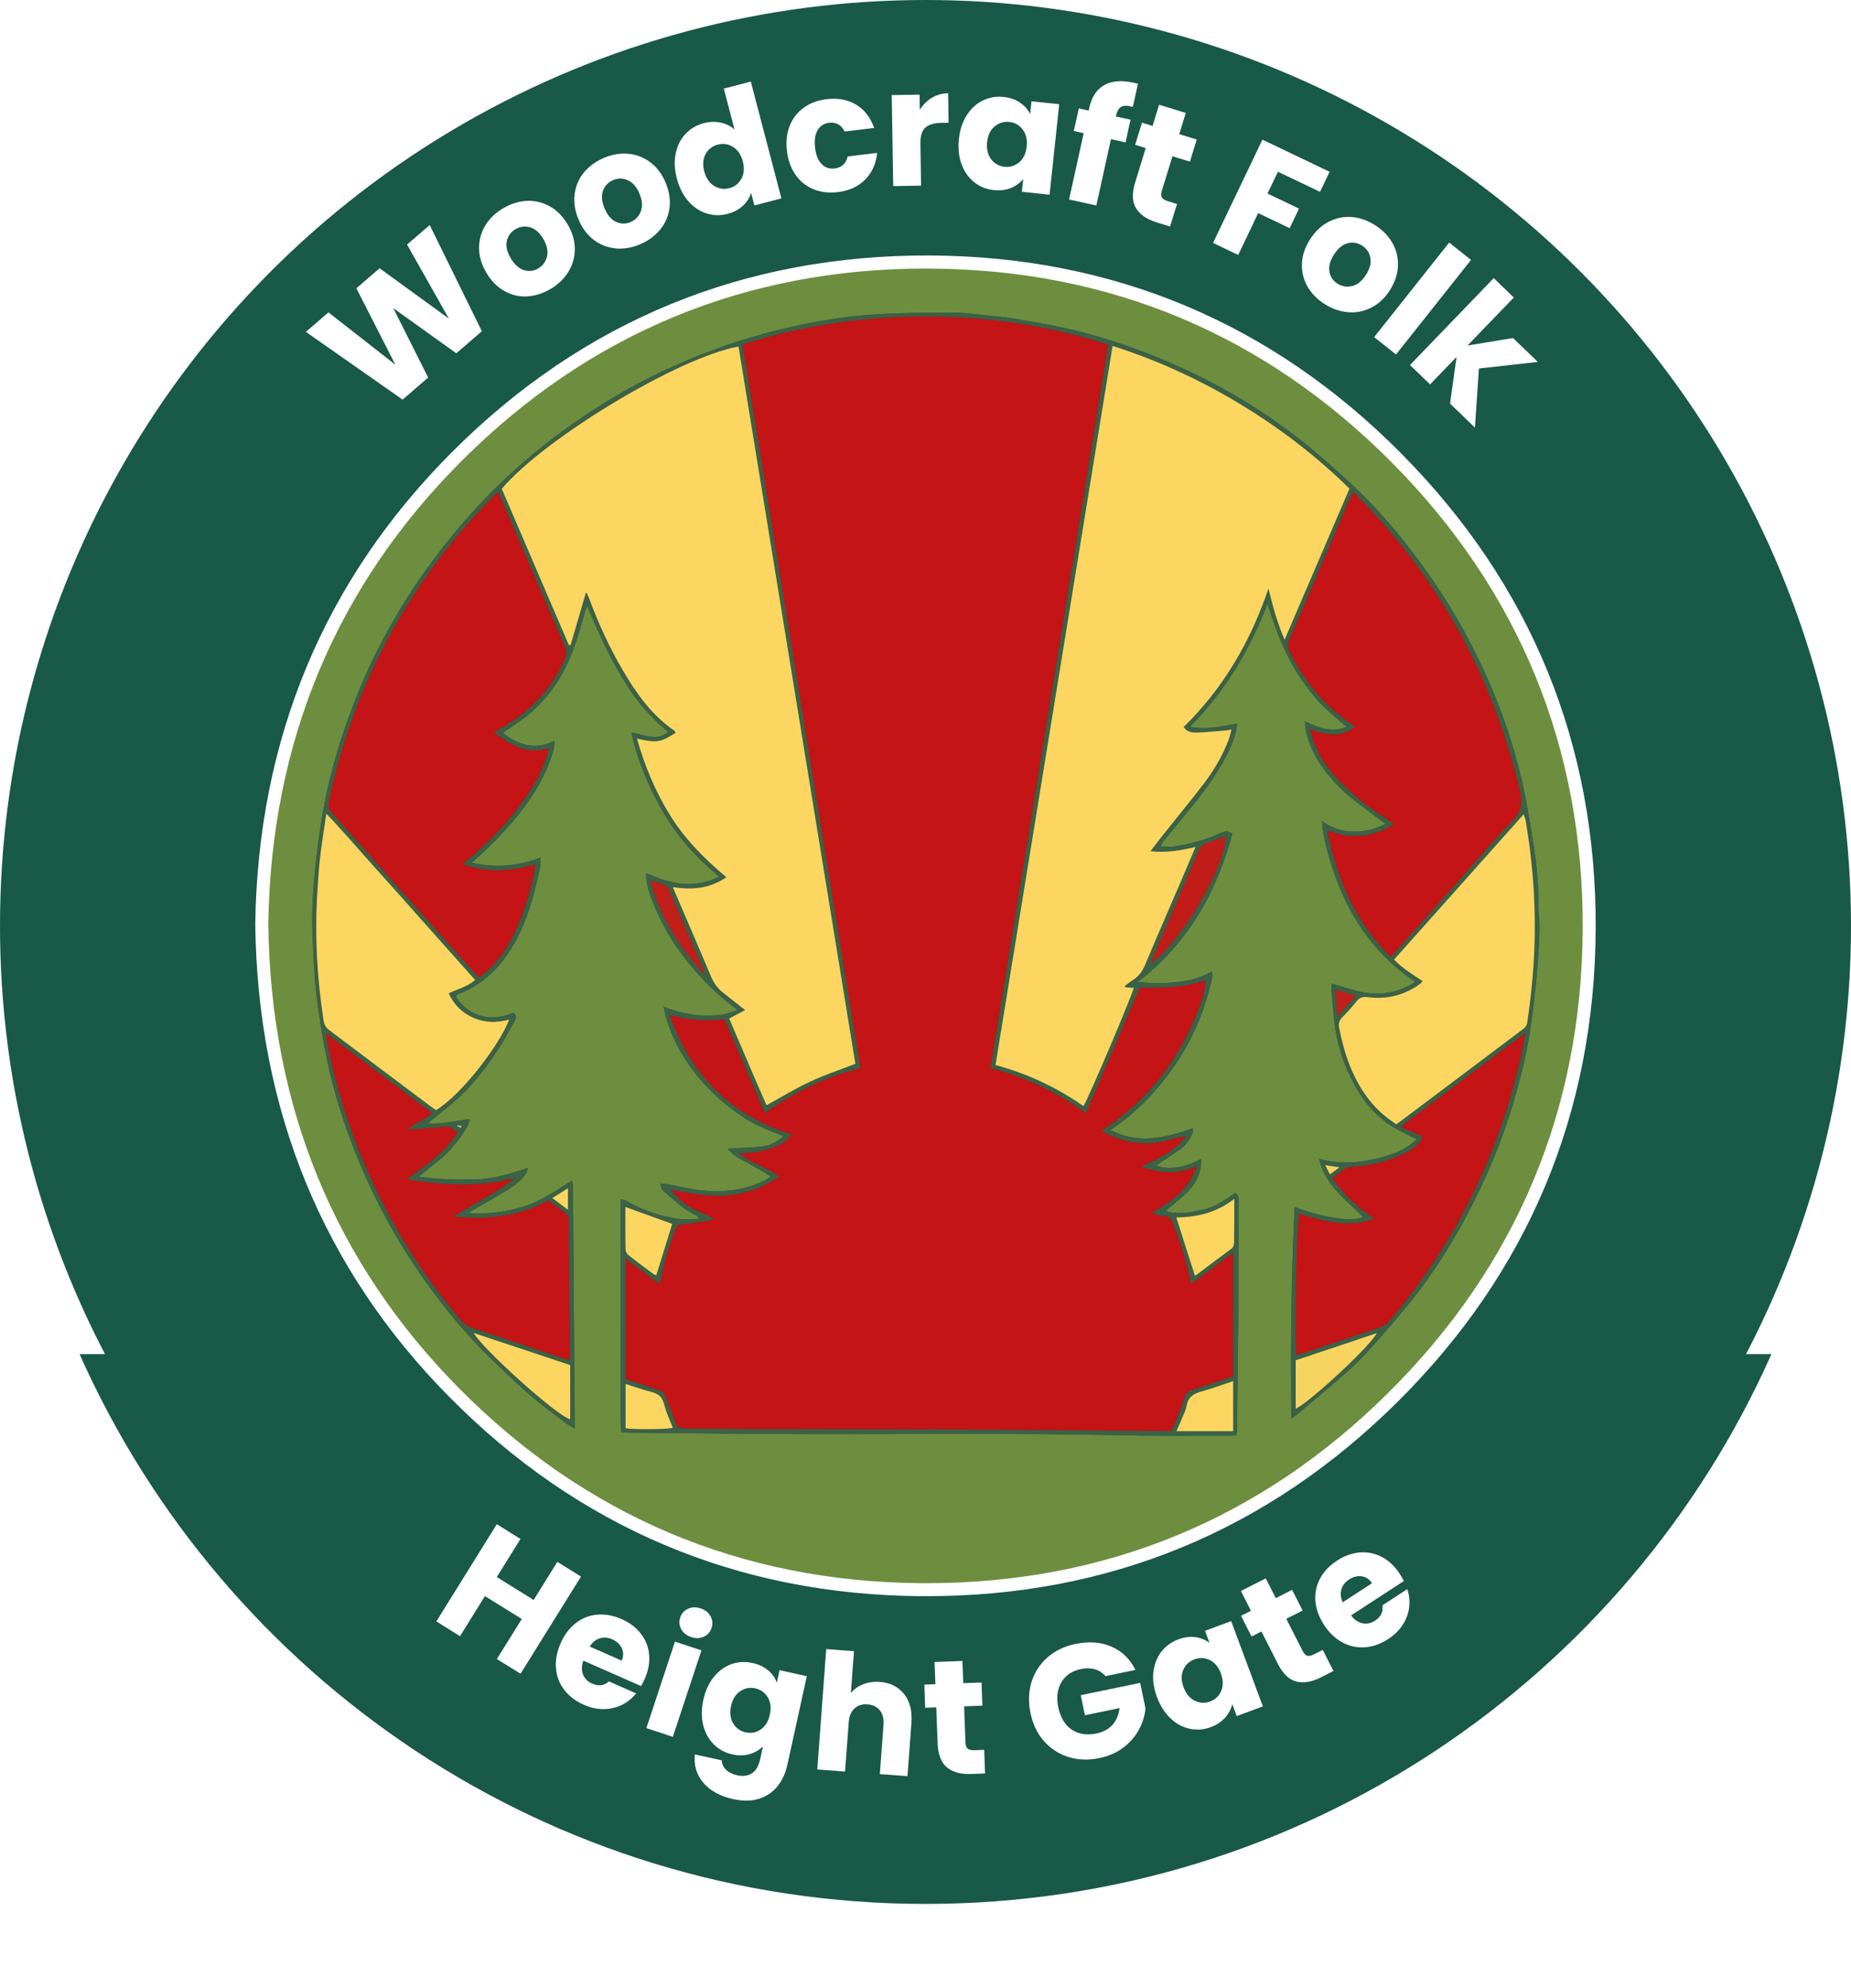
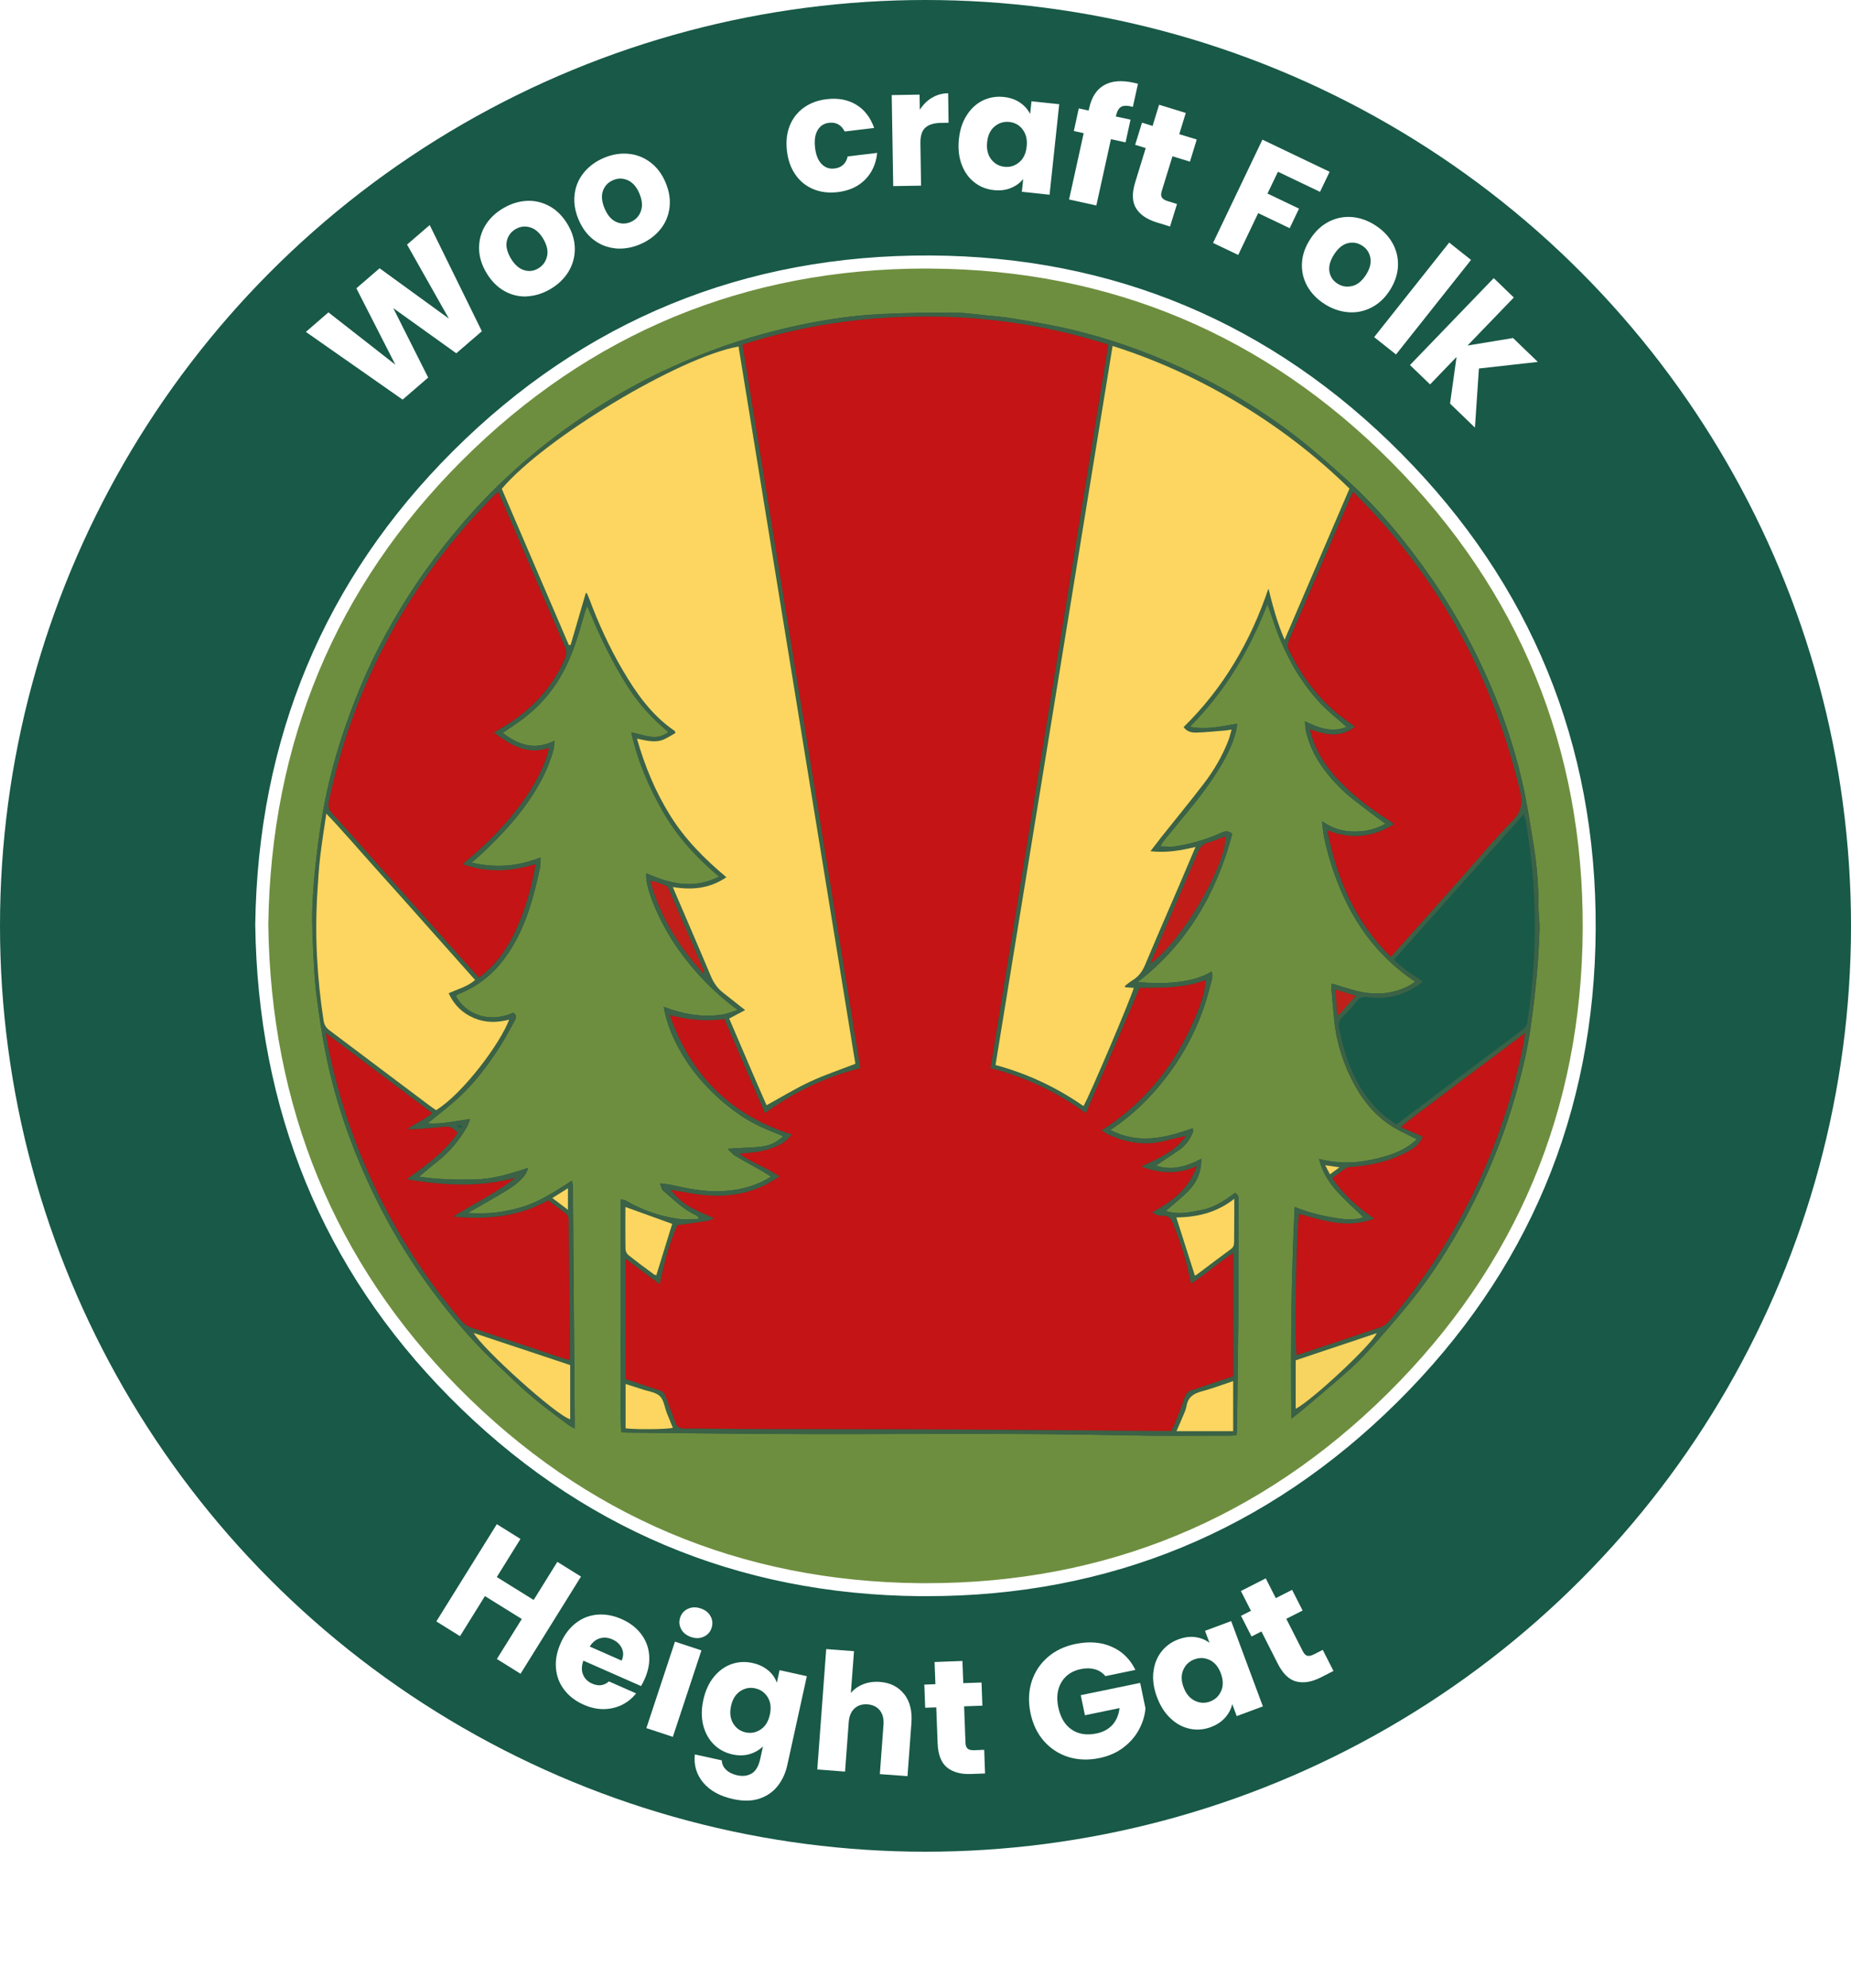
<svg xmlns="http://www.w3.org/2000/svg" id="Layer_2" data-name="Layer 2" viewBox="0 0 283.76 304.67">
  <defs>
    <style> .cls-1 { fill: none; } .cls-2 { fill: #d6c25f; } .cls-3 { filter: url(#drop-shadow-1); } .cls-3, .cls-4 { fill: #185947; } .cls-5 { fill: #f6d45f; } .cls-6 { fill: #c11f19; } .cls-7 { fill: #6e8e3f; } .cls-8 { fill: #c41415; } .cls-9 { fill: #fcd660; } .cls-10 { fill: #366751; } .cls-11 { fill: #fbd35f; } .cls-12 { fill: #bf211a; } .cls-13 { fill: #fff; } .cls-14 { fill: #c21c19; } .cls-15 { fill: #3b6146; } .cls-16 { clip-path: url(#clippath); } </style>
    <clipPath id="clippath">
      <rect class="cls-1" width="283.76" height="304.67" />
    </clipPath>
    <filter id="drop-shadow-1" x="-15.4" y="180.14" width="314" height="139" filterUnits="userSpaceOnUse">
      <feOffset dx="0" dy="8" />
      <feGaussianBlur result="blur" stdDeviation="9" />
      <feFlood flood-color="#000" flood-opacity=".3" />
      <feComposite in2="blur" operator="in" />
      <feComposite in="SourceGraphic" />
    </filter>
  </defs>
  <g id="Layer_2-2" data-name="Layer 2">
    <g class="cls-16">
      <g>
-         <path class="cls-3" d="M12.2,199.51c22.09,49.64,71.84,84.25,129.68,84.25s107.59-34.61,129.68-84.25H12.2Z" />
        <g>
          <circle class="cls-4" cx="141.88" cy="141.88" r="141.88" />
          <path class="cls-10" d="M244.32,141.85c.02,56.4-45.64,102.69-102.87,102.46-57.31-.24-102.49-47.09-102.01-103.33.48-55.7,45.85-101.81,102.99-101.53,56.41.28,101.85,46.07,101.89,102.4ZM40.07,141.64c.36,27.95,9.94,52,29.49,71.75,19.61,19.81,43.61,29.97,71.47,30.2,28.09.24,52.44-9.65,72.38-29.41,19.87-19.69,30.02-43.81,30.15-71.85.13-28.09-9.84-52.33-29.57-72.2-19.58-19.72-43.63-29.84-71.44-30-28.15-.15-52.55,9.8-72.5,29.72-19.82,19.78-29.59,43.95-29.99,71.78h.01Z" />
          <path class="cls-7" d="M40.07,141.64c.39-27.83,10.17-52,29.99-71.78,19.95-19.91,44.35-29.87,72.5-29.72,27.81.15,51.86,10.27,71.44,30,19.73,19.88,29.71,44.11,29.57,72.2-.13,28.04-10.28,52.16-30.15,71.85-19.95,19.76-44.3,29.65-72.38,29.41-27.86-.24-51.86-10.4-71.47-30.2-19.55-19.75-29.13-43.8-29.49-71.75h-.01ZM170.2,173.16c3.47-2.27,6.25-5.05,8.65-8.18,3.15-4.12,5.37-8.7,6.63-13.74.19-.75.52-1.52.27-2.38-2.93,1.85-7.58,1.98-11.34,1.63,7.6-5.86,12.08-13.64,14.5-22.71-.76-.69-1.42-.29-1.98-.04-2.14.95-4.37,1.56-6.66,1.94-.74.12-1.52.02-2.4.02.22-.35.36-.63.55-.87,1.14-1.4,2.29-2.8,3.45-4.2,1.91-2.3,3.73-4.68,5.27-7.25.99-1.65,1.84-3.4,2.33-5.29.09-.36.12-.73.19-1.2-2.44.42-4.71.98-7.25.47,5.43-5.44,9.14-11.72,11.89-18.8.7,1.97,1.23,3.77,1.97,5.49.74,1.73,1.57,3.45,2.57,5.05,1,1.59,2.14,3.12,3.41,4.51,1.25,1.36,2.74,2.5,4.19,3.79-2.3.91-4.28.13-6.4-.87.06.61.05,1.03.14,1.43.8,3.6,2.89,6.45,5.44,8.96,1.34,1.32,2.91,2.4,4.4,3.56.75.59,1.54,1.14,2.38,1.75-1.33.73-2.61,1.07-3.95,1.17-2.01.15-3.9-.24-5.78-1.56.14,2.1.59,3.87,1.1,5.62,2.26,7.74,6.22,14.34,13.16,18.96-.32.23-.49.38-.68.49-2.61,1.45-5.38,1.65-8.23.95-1.28-.32-2.54-.75-3.86-1.15-.02.32-.08.59-.06.86.14,1.64.27,3.28.45,4.92.38,3.53,1.48,6.84,3.2,9.94,1.54,2.77,3.6,5.07,6.41,6.62.95.52,1.93.97,3.04,1.53-2.06,1.94-4.56,2.63-7.09,3.16-2.58.54-5.2.58-7.91-.16.5,2.02,1.49,3.58,2.73,4.95,1.25,1.39,2.66,2.63,4.05,3.99-.37.11-.67.25-.97.27-.67.04-1.35.09-2.01.02-2.53-.3-5.02-.85-7.53-1.86-.53,10.83-.62,21.53-.51,32.46.74-.58,1.27-.98,1.78-1.41,2.49-2.12,5.01-4.19,7.43-6.38,1.4-1.27,2.67-2.68,3.92-4.1,1.85-2.09,3.68-4.21,5.42-6.39,3.15-3.95,5.84-8.21,8.23-12.66,3.19-5.95,5.75-12.17,7.6-18.68.97-3.41,1.8-6.84,2.3-10.34.38-2.68.7-5.37.95-8.06.22-2.31.35-4.62.42-6.94.04-1.25-.17-2.51-.17-3.77,0-3.08-.24-6.13-.73-9.16-.54-3.29-1.04-6.6-1.79-9.84-1.4-6.04-3.46-11.86-6.09-17.47-2.16-4.61-4.65-9.03-7.54-13.23-3.9-5.66-8.23-10.95-13.34-15.56-2.31-2.08-4.63-4.16-7.07-6.07-5.57-4.36-11.59-8-18.04-10.94-5.71-2.61-11.6-4.7-17.72-6.08-2.71-.61-5.47-1.07-8.21-1.53-1.47-.25-2.96-.37-4.44-.51-1.6-.16-3.21-.4-4.81-.4-3.58,0-7.17.05-10.75.22-2.55.12-5.1.37-7.61.76-3.57.55-7.1,1.31-10.59,2.26-5.46,1.47-10.7,3.47-15.8,5.88-4.67,2.22-9.1,4.86-13.34,7.81-3.72,2.59-7.23,5.45-10.53,8.54-3.34,3.12-6.39,6.52-9.24,10.11-3.96,4.98-7.37,10.32-10.26,15.98-1.65,3.23-3.06,6.56-4.32,9.97-1.65,4.48-2.98,9.04-3.88,13.72-.5,2.62-.89,5.26-1.2,7.91-.32,2.73-.58,5.47-.66,8.22-.08,2.51.07,5.04.19,7.55.1,2,.22,4.01.48,5.99.4,2.99.83,5.99,1.44,8.94,1.52,7.44,4.05,14.55,7.36,21.38,2.29,4.72,4.97,9.22,8.04,13.48,2.6,3.61,5.41,7.06,8.52,10.25,1.54,1.58,3.18,3.06,4.77,4.59,2.58,2.5,5.43,4.67,8.31,6.8.29.22.62.38,1.11.67v-1.54c-.08-10.88-.16-21.77-.25-32.65,0-.99,0-1.97-.02-2.96,0-.25-.09-.49-.16-.84-2.47,1.56-4.79,3.14-7.49,3.98-2.68.83-5.4,1.19-8.47.96,1.58-.9,2.94-1.65,4.28-2.45,1.38-.83,2.83-1.56,3.96-2.76.41-.44.82-.89.98-1.69-2.77.92-5.38,1.72-8.17,1.77-2.77.06-5.52.02-8.52-.43,1.08-.9,1.95-1.66,2.87-2.37,1.83-1.43,3.26-3.19,4.43-5.17.2-.35.31-.75.52-1.28-2.31.27-4.37.83-6.5.65,1.68-1.39,3.36-2.64,4.88-4.06,2.37-2.21,4.31-4.8,6.08-7.51.86-1.32,1.58-2.73,2.35-4.1.26-.47.4-.95-.2-1.28-4.09,1.8-7.49-.14-8.76-2.51.04-.07.06-.15.12-.19.09-.07.19-.13.3-.18,4.49-1.76,7.35-5.17,9.36-9.38,1.52-3.18,2.37-6.58,3.1-10.01.09-.44.05-.9.08-1.53-3.47,1.37-6.84,1.65-10.57.8.74-.65,1.31-1.12,1.83-1.62,2.5-2.4,4.89-4.9,6.88-7.78,1.69-2.45,3.08-5.04,3.85-7.93.09-.35.08-.72.13-1.34-3.06,1.5-5.5.62-7.92-1.21.92-.63,1.7-1.15,2.46-1.69,3.12-2.19,5.52-4.99,7.21-8.43,1.35-2.74,2.15-5.66,2.98-8.57.06-.21.15-.41.29-.79.27.64.47,1.09.66,1.56,1.54,3.68,3.3,7.24,5.43,10.62,1.71,2.72,3.83,5.08,6.36,7.16-1.83,1.49-3.69.4-5.69.06.99,4.45,2.7,8.4,4.85,12.14,2.18,3.81,5.11,7.04,8.62,9.96-3.96,2.02-7.58,1.06-11.16-.51-.31,2.06,2.04,7.63,4.89,11.65,2.49,3.51,5.44,6.58,9.12,9.3-.94.29-1.63.59-2.34.7-3.01.45-5.93-.02-9.01-1.19.46,2.55,1.35,4.64,2.47,6.66,1.14,2.04,2.53,3.89,4.14,5.58,1.63,1.72,3.43,3.23,5.41,4.56,1.93,1.29,4.06,2.13,6.31,3.03-.99.94-2.03,1.41-3.16,1.57-1.36.18-2.74.19-4.11.27-.33.02-.65.05-1.26.1.52.49.78.85,1.13,1.05,1.42.84,2.87,1.62,4.31,2.44.38.22.74.47,1.22.78-2.54,1.56-5.14,2.13-7.83,2.22-2.56.09-5.08-.44-7.58-.99-.44-.1-.9-.12-1.62-.21.21.52.24.91.45,1.09,1.62,1.37,3.11,2.91,5.09,3.8.14.06.25.21.38.32-.02.08-.04.17-.07.25-1.01,0-2.03.11-3.02-.02-2.87-.4-5.57-1.34-8.09-2.82-.18-.1-.41-.11-.75-.18v17.85c0,3-.02,6,0,9,.02,2.94-.09,5.88.07,8.83.37.03.61.06.84.07,6.98.07,13.95.15,20.93.2,18.5.13,37-.2,55.5.22,5.32.12,10.65.04,15.98.05.34,0,.68-.05,1.07-.07.03-.35.08-.62.08-.89.07-5.6.13-11.19.2-16.79v-.95c0-5.68.02-11.36.02-17.05,0-.48.19-1.05-.51-1.45-1.52,1.09-3.1,2.2-5.02,2.59-1.87.38-3.75.81-5.6.17,1.22-1.08,2.54-2.07,3.65-3.26,1.16-1.25,1.8-2.8,1.79-4.72-2.29,1.19-4.51,1.84-6.95,1.04,1.24-.83,2.41-1.63,3.58-2.41.99-.66,1.6-1.61,2.07-2.67.07-.17,0-.41,0-.65-4.19,1.48-8.31,2.52-12.67.26h0Z" />
          <path class="cls-15" d="M170.2,173.16c4.36,2.27,8.48,1.23,12.67-.26,0,.25.06.48,0,.65-.46,1.06-1.08,2.01-2.07,2.67-1.17.78-2.34,1.57-3.58,2.41,2.44.8,4.66.14,6.95-1.04.02,1.92-.63,3.47-1.79,4.72-1.11,1.19-2.43,2.18-3.65,3.26,1.85.64,3.73.2,5.6-.17,1.93-.39,3.51-1.51,5.02-2.59.7.4.51.97.51,1.45,0,5.68,0,11.36-.02,17.05v.95c-.07,5.6-.13,11.19-.2,16.79,0,.27-.05.54-.08.89-.38.03-.73.07-1.07.07-5.33,0-10.66.07-15.98-.05-18.5-.42-37-.09-55.5-.22-6.98-.05-13.95-.13-20.93-.2-.23,0-.47-.04-.84-.07-.16-2.95-.05-5.89-.07-8.83-.02-3,0-6,0-9v-17.85c.34.08.58.08.75.18,2.51,1.47,5.21,2.42,8.09,2.82.99.14,2.01.02,3.02.02.02-.08.04-.17.07-.25-.12-.11-.23-.25-.38-.32-1.98-.89-3.47-2.44-5.09-3.8-.21-.18-.24-.57-.45-1.09.72.09,1.18.11,1.62.21,2.5.55,5.01,1.08,7.58.99,2.69-.09,5.29-.66,7.83-2.22-.49-.31-.84-.57-1.22-.78-1.43-.82-2.89-1.6-4.31-2.44-.35-.21-.62-.56-1.13-1.05.61-.05.93-.08,1.26-.1,1.37-.08,2.75-.09,4.11-.27,1.13-.15,2.17-.62,3.16-1.57-2.25-.9-4.38-1.74-6.31-3.03-1.98-1.32-3.78-2.83-5.41-4.56-1.6-1.69-3-3.54-4.14-5.58-1.13-2.02-2.02-4.11-2.47-6.66,3.07,1.16,6,1.64,9.01,1.19.71-.11,1.4-.41,2.34-.7-3.68-2.72-6.63-5.8-9.12-9.3-2.86-4.02-5.2-9.6-4.89-11.65,3.58,1.57,7.19,2.53,11.16.51-3.51-2.92-6.44-6.15-8.62-9.96-2.15-3.75-3.86-7.69-4.85-12.14,2,.34,3.86,1.42,5.69-.06-2.54-2.08-4.65-4.44-6.36-7.16-2.12-3.38-3.88-6.95-5.43-10.62-.19-.46-.39-.92-.66-1.56-.14.38-.23.58-.29.79-.83,2.91-1.63,5.83-2.98,8.57-1.69,3.44-4.09,6.24-7.21,8.43-.77.54-1.54,1.06-2.46,1.69,2.43,1.84,4.86,2.72,7.92,1.21-.06.62-.04.99-.13,1.34-.78,2.89-2.16,5.48-3.85,7.93-1.98,2.87-4.37,5.37-6.88,7.78-.52.5-1.09.97-1.83,1.62,3.73.85,7.1.57,10.57-.8-.03.63.01,1.1-.08,1.53-.73,3.43-1.58,6.83-3.1,10.01-2.01,4.22-4.87,7.62-9.36,9.38-.11.04-.21.1-.3.18-.06.04-.08.13-.12.19,1.27,2.37,4.67,4.32,8.76,2.51.6.33.46.81.2,1.28-.77,1.37-1.49,2.78-2.35,4.1-1.77,2.71-3.71,5.3-6.08,7.51-1.52,1.42-3.2,2.67-4.88,4.06,2.12.18,4.19-.38,6.5-.65-.21.53-.32.94-.52,1.28-1.17,1.98-2.6,3.74-4.43,5.17-.91.71-1.79,1.47-2.87,2.37,3,.45,5.75.48,8.52.43,2.79-.06,5.4-.85,8.17-1.77-.16.81-.56,1.25-.98,1.69-1.13,1.2-2.58,1.93-3.96,2.76-1.34.8-2.71,1.55-4.28,2.45,3.07.22,5.79-.13,8.47-.96,2.71-.84,5.02-2.42,7.49-3.98.07.35.15.59.16.84.02.99,0,1.97.02,2.96.08,10.88.16,21.77.25,32.65v1.54c-.49-.29-.82-.45-1.11-.67-2.88-2.13-5.73-4.3-8.31-6.8-1.59-1.53-3.23-3.01-4.77-4.59-3.1-3.19-5.91-6.64-8.52-10.25-3.07-4.26-5.75-8.76-8.04-13.48-3.31-6.83-5.84-13.94-7.36-21.38-.6-2.96-1.04-5.95-1.44-8.94-.27-1.98-.39-3.99-.48-5.99-.12-2.52-.27-5.04-.19-7.55.09-2.74.35-5.49.66-8.22.31-2.65.7-5.29,1.2-7.91.89-4.68,2.22-9.25,3.88-13.72,1.26-3.4,2.67-6.74,4.32-9.97,2.89-5.66,6.3-11,10.26-15.98,2.85-3.58,5.9-6.99,9.24-10.11,3.31-3.09,6.81-5.95,10.53-8.54,4.24-2.96,8.67-5.6,13.34-7.81,5.09-2.42,10.34-4.41,15.8-5.88,3.5-.94,7.02-1.71,10.59-2.26,2.52-.39,5.07-.64,7.61-.76,3.58-.17,7.17-.22,10.75-.22,1.6,0,3.21.24,4.81.4,1.48.15,2.97.27,4.44.51,2.75.46,5.5.91,8.21,1.53,6.12,1.39,12.01,3.48,17.72,6.08,6.45,2.94,12.47,6.58,18.04,10.94,2.44,1.91,4.76,3.99,7.07,6.07,5.12,4.61,9.45,9.9,13.34,15.56,2.89,4.2,5.38,8.62,7.54,13.23,2.63,5.61,4.7,11.44,6.09,17.47.75,3.24,1.25,6.55,1.79,9.84.49,3.03.74,6.08.73,9.16,0,1.26.21,2.51.17,3.77-.08,2.32-.21,4.63-.42,6.94-.25,2.69-.57,5.38-.95,8.06-.5,3.5-1.33,6.94-2.3,10.34-1.85,6.51-4.41,12.72-7.6,18.68-2.39,4.45-5.08,8.71-8.23,12.66-1.74,2.18-3.57,4.29-5.42,6.39-1.25,1.42-2.52,2.83-3.92,4.1-2.42,2.19-4.94,4.27-7.43,6.38-.51.43-1.04.83-1.78,1.41-.11-10.94-.02-21.64.51-32.46,2.51,1.01,4.99,1.56,7.53,1.86.66.08,1.34.03,2.01-.02.3-.02.6-.16.97-.27-1.39-1.36-2.8-2.6-4.05-3.99-1.24-1.37-2.23-2.93-2.73-4.95,2.71.74,5.33.7,7.91.16,2.53-.53,5.03-1.22,7.09-3.16-1.11-.56-2.1-1.01-3.04-1.53-2.81-1.55-4.87-3.85-6.41-6.62-1.72-3.09-2.82-6.4-3.2-9.94-.18-1.64-.31-3.28-.45-4.92-.02-.27.04-.54.06-.86,1.32.4,2.58.83,3.86,1.15,2.85.7,5.62.49,8.23-.95.19-.11.36-.26.68-.49-6.94-4.63-10.89-11.22-13.16-18.96-.51-1.75-.96-3.52-1.1-5.62,1.88,1.32,3.77,1.71,5.78,1.56,1.34-.1,2.62-.44,3.95-1.17-.84-.61-1.63-1.16-2.38-1.75-1.48-1.17-3.06-2.24-4.4-3.56-2.55-2.51-4.64-5.36-5.44-8.96-.09-.4-.08-.82-.14-1.43,2.12,1,4.09,1.79,6.4.87-1.45-1.29-2.94-2.43-4.19-3.79-1.27-1.38-2.42-2.91-3.41-4.51-1-1.6-1.83-3.31-2.57-5.05-.74-1.72-1.27-3.52-1.97-5.49-2.75,7.07-6.46,13.36-11.89,18.8,2.54.5,4.81-.06,7.25-.47-.07.47-.09.85-.19,1.2-.49,1.89-1.34,3.63-2.33,5.29-1.54,2.57-3.36,4.95-5.27,7.25-1.16,1.39-2.3,2.79-3.45,4.2-.19.24-.33.52-.55.87.88,0,1.66.1,2.4-.02,2.3-.37,4.53-.99,6.66-1.94.57-.25,1.22-.65,1.98.04-2.41,9.07-6.89,16.85-14.5,22.71,3.76.35,8.41.22,11.34-1.63.26.86-.08,1.64-.27,2.38-1.26,5.03-3.48,9.62-6.63,13.74-2.4,3.14-5.18,5.91-8.65,8.18h0ZM95.91,211.32c1.81.61,3.52,1.21,5.25,1.76.51.16.74.44.91.94.45,1.34,1.02,2.65,1.49,3.98.25.71.68.92,1.42.92,3.9,0,7.81.07,11.71.08,9.67.03,19.33,0,29,.06,10.61.05,21.22.15,31.83.23h2.03c.23-.47.47-.88.64-1.31.49-1.25,1-2.49,1.41-3.76.22-.67.55-1.08,1.24-1.23.46-.1.9-.28,1.35-.44,1.6-.54,3.2-1.08,4.87-1.64v-18.89c-2.26,1.52-4.21,3.23-6.45,4.71-.14-.6-.25-1.01-.33-1.44-.58-2.75-1.45-5.4-2.54-7.99-.26-.62-.58-.95-1.29-.97-.59,0-1.22-.06-1.79-.55,2.98-1.64,5.59-3.5,6.82-7.07-2.94,1.32-5.63,1.14-8.52.06,2.59-1.25,5.15-2.22,6.87-4.7-1.14.27-2.1.46-3.04.72-3.03.83-5.93.38-8.75-.86-.37-.16-.69-.41-1.16-.7,4.27-2.7,7.63-6.04,10.39-10,2.99-4.3,5.75-10.83,5.51-13.03-3.23,1.28-6.64,1.14-10.04,1.2-2.76,6.4-5.49,12.75-8.26,19.2-4.48-3.28-9.26-5.53-14.62-6.91,6.02-36.98,12.03-73.88,18.06-110.88-11.74-3.72-23.69-4.95-35.87-3.98-6.87.55-13.6,1.86-20.21,3.99,6.03,37.02,12.04,73.9,18.07,110.88-5.35,1.34-10.14,3.66-14.63,6.89-2.1-4.87-4.15-9.64-6.2-14.4-2.88.37-5.62.1-8.38-.63,3.2,9.21,9.34,15.34,18.69,18.29-.62.87-1.42,1.45-2.32,1.82-.86.36-1.78.63-2.7.81-.93.18-1.88.21-2.99.32,1.95,1.45,4.14,2.09,6.15,3.5-.89.52-1.56.98-2.3,1.34-3.5,1.7-7.19,1.91-10.96,1.29-1.13-.19-2.27-.39-3.4-.58.88,1.12,1.86,2.03,3.03,2.67,1.14.63,2.36,1.11,3.62,1.69-.39.14-.74.34-1.11.4-1.47.23-2.94.42-4.54.64-1.26,2.76-2.06,5.82-2.71,9.06-1.79-1.33-3.44-2.55-5.23-3.89v18.41h-.02ZM172.51,151.29l-.07-.21c.4-.3.79-.63,1.21-.89.91-.56,1.47-1.34,1.89-2.33,1.8-4.29,3.66-8.55,5.5-12.82.73-1.69,1.44-3.39,2.24-5.27-2.33.57-4.51.93-6.91.66.63-.82,1.14-1.51,1.68-2.18,2.16-2.72,4.37-5.4,6.48-8.15,1.59-2.07,2.91-4.32,3.83-6.77.17-.45.27-.94.44-1.54-.41.06-.63.11-.86.13-1.49.12-2.98.28-4.47.33-.73.03-1.49-.09-2.02-.84,6.12-5.99,10.28-13.16,13-21.22.67,2.61,1.31,5.15,2.48,7.84,3.37-7.84,6.64-15.46,9.95-23.16-5.12-5.04-10.75-9.33-16.85-13.01-6.12-3.7-12.57-6.66-19.47-8.86-6,36.81-11.97,73.47-17.95,110.2,4.95,1.33,9.4,3.45,13.49,6.29.92-1.52,7.6-17.26,7.7-18.12-.43-.03-.86-.06-1.29-.09h0ZM103.12,135.93c.23.53.36.86.5,1.18,1.79,4.17,3.59,8.32,5.34,12.5.43,1.02,1.01,1.86,1.87,2.53,1.08.84,2.15,1.7,3.38,2.67-.85.45-1.62.86-2.44,1.29,1.94,4.5,3.8,8.94,5.73,13.29,2.31-1.27,4.43-2.57,6.67-3.61,2.23-1.04,4.58-1.82,6.95-2.74-5.97-36.62-11.94-73.27-17.91-109.92-9.07,1.6-29.76,14.05-36.3,21.81,3.42,7.95,6.85,15.95,10.28,23.94l.28-.02c.78-2.66,1.56-5.31,2.33-7.97.09.04.15.05.16.07.12.25.24.49.33.75,1.42,3.81,3.1,7.51,5.16,11.02,2.09,3.56,4.45,6.9,7.92,9.28.05.04.07.13.18.33-.6.34-1.18.74-1.82,1.01-1.29.55-2.61.17-4.1-.13,1.22,4.26,2.85,8.15,5.1,11.78,2.27,3.65,5.25,6.65,8.61,9.46-2.56,1.75-5.23,1.99-8.23,1.5v-.02ZM76.38,75.4c-.38.34-.62.53-.84.76-1.01,1.06-2.02,2.1-3,3.19-3.21,3.54-6.12,7.32-8.75,11.32-4.22,6.42-7.6,13.26-10.13,20.52-1.33,3.8-2.37,7.67-3.23,11.6-.15.7-.05,1.25.48,1.82,2.37,2.59,4.68,5.23,7.02,7.85,4.43,4.98,8.87,9.95,13.31,14.92.72.81,1.47,1.6,2.23,2.43,2.79-2.12,4.57-4.83,5.89-7.87,1.31-3.02,2.2-6.17,2.76-9.51-3.78,1.15-7.39,1.36-11.13.02.22-.24.31-.36.42-.45,2.86-2.32,5.44-4.92,7.72-7.81,2.04-2.59,3.76-5.36,4.79-8.51.1-.31.14-.64.23-1.05-3.42,1.14-5.88-.49-8.42-2.36.72-.44,1.29-.78,1.86-1.13,4-2.47,7.07-5.76,8.98-10.1.28-.65.35-1.21.05-1.91-2.83-6.51-5.61-13.03-8.41-19.55-.57-1.34-1.16-2.67-1.81-4.17h-.02ZM203.46,127.23c1.46,7.47,4.3,14.02,9.73,19.41.31-.35.54-.61.77-.87,3.18-3.56,6.35-7.12,9.53-10.68,2.78-3.12,5.45-6.35,8.37-9.33,1.41-1.44,1.57-2.75,1.12-4.61-1.79-7.47-4.33-14.65-7.81-21.5-3.73-7.36-8.38-14.09-13.89-20.22-1.21-1.35-2.49-2.62-3.86-4.05-.25.53-.44.9-.61,1.29-.74,1.7-1.47,3.4-2.2,5.1-2.32,5.4-4.62,10.79-6.95,16.19-.24.57-.37,1.06-.07,1.68,2.17,4.44,5.09,8.24,9.21,11.05.28.19.54.41.9.68-2.23,1.72-4.49,1.28-6.9.39.12.48.2.81.3,1.13.78,2.5,2.2,4.61,3.96,6.51,2.21,2.39,4.78,4.34,7.51,6.09.35.22.68.47,1.15.8-3.33,2.03-6.62,2.42-10.28.94h.02ZM213.7,147.06c1.29,1.34,2.86,2.29,4.39,3.31-.18.19-.25.29-.34.36-.22.17-.44.33-.68.48-2.26,1.42-4.72,1.95-7.35,1.61-.74-.1-1.27,0-1.75.62-.68.87-1.43,1.69-2.21,2.47-.47.48-.6.97-.47,1.6.44,2.17.99,4.3,1.86,6.34,1.12,2.61,2.61,4.95,4.76,6.84.67.59,1.42,1.09,2.12,1.62.35-.25.57-.4.79-.56,3.09-2.32,6.18-4.64,9.27-6.97,3.09-2.32,6.17-4.65,9.27-6.97.39-.29.69-.58.77-1.11.68-4.53,1.09-9.08,1.15-13.66.07-5.81-.41-11.58-1.4-17.3-.05-.28-.17-.55-.3-.95-6.67,7.48-13.24,14.83-19.88,22.28h0ZM84.03,183.94c-4.59,2.57-9.49,2.96-14.54,2.49,3.13-2.02,6.53-3.56,9.46-5.92-5.46,1.43-10.9,1.17-16.59.19,2.99-2.17,5.83-4.15,7.8-7.1-.57-.6-1.07-1.04-1.89-.95-1.53.16-3.06.27-4.59.38-.4.03-.81,0-1.21,0,1.21-.94,2.62-1.42,3.79-2.48-5.43-4.08-10.77-8.1-16.31-12.26.13.77.22,1.31.32,1.83,1.35,6.83,3.44,13.43,6.29,19.78,3.65,8.15,8.36,15.63,14.15,22.44.48.56,1.02.92,1.73,1.16,4.6,1.51,9.2,3.06,13.79,4.6.33.11.67.18,1.05.28.04-.22.1-.37.1-.52-.06-6.98-.14-13.96-.2-20.94,0-.48-.18-.8-.58-1.08-.84-.59-1.65-1.22-2.56-1.91h-.01ZM210.69,186.75c-4.14,1.6-7.83.29-11.52-.72-.47,3.08-.76,20.29-.37,21.6.11-.02.23-.03.34-.06,4.19-1.39,8.38-2.77,12.56-4.2.49-.17.95-.56,1.3-.96,4.83-5.66,8.94-11.82,12.3-18.46,3.72-7.36,6.38-15.08,8.08-23.14.15-.72.25-1.46.41-2.48-2.29,1.72-4.36,3.28-6.43,4.83-2.11,1.59-4.24,3.15-6.34,4.76-2.04,1.56-4.17,3.01-6.26,4.81,1.25.54,2.28.98,3.35,1.44-.45,1.17-1.31,1.77-2.24,2.29-2.6,1.43-5.42,2.1-8.35,2.35-.39.03-.83,0-1.14.2-.73.44-1.39,1-2.11,1.53,1.68,2.55,3.83,4.42,6.43,6.22h-.01ZM72.83,150.18c-2.54-2.85-5.05-5.67-7.56-8.49-2.52-2.83-5.03-5.67-7.57-8.48-2.51-2.78-4.94-5.65-7.69-8.53-.35,2.42-.7,4.56-.95,6.7-.2,1.72-.3,3.46-.41,5.19-.42,6.64-.07,13.24.94,19.81.11.69.39,1.13.93,1.53,5.09,3.8,10.16,7.63,15.23,11.45.37.28.75.53,1.09.77,4.14-2.57,9.89-10.29,11.2-13.88-1.85.48-3.64.5-5.36-.23-1.78-.75-3.07-2-3.91-3.81,1.39-.63,2.83-.97,4.05-2.03h.01ZM72.61,204.26c1.33,2.4,12.67,12.67,14.8,13.23v-8.3c-4.91-1.64-9.78-3.26-14.8-4.93ZM183.17,195.47s.16-.04.25-.11c1.77-1.32,3.52-2.66,5.3-3.96.42-.31.47-.68.47-1.13,0-1.62.02-3.23.03-4.85v-1.72c-2.75,2.18-5.75,2.81-8.89,2.87.96,3,1.9,5.94,2.84,8.9h0ZM176.35,147.65c4.77-3.29,11.65-15.14,11.53-19.5-.9.33-1.76.71-2.65.96-.8.22-1.24.67-1.56,1.43-2.02,4.78-4.09,9.55-6.14,14.32-.4.93-.79,1.86-1.18,2.79h0ZM198.63,215.89c2.46-1.26,11.53-9.69,12.44-11.6-4.21,1.41-8.34,2.79-12.44,4.16v7.44ZM189.05,211.64c-1.72.57-3.26,1.16-4.85,1.58-1.26.33-2.09.9-2.31,2.26-.09.57-.38,1.11-.6,1.66-.28.68-.58,1.35-.94,2.18h8.7v-7.68h0ZM103.05,187.56c-2.38-.86-4.76-1.72-7.18-2.59,0,2.16-.02,4.32.02,6.48,0,.3.2.69.43.88,1.29,1.03,2.63,2,3.95,2.99.11.08.28.08.35.1.83-2.67,1.64-5.29,2.43-7.85h0ZM95.9,218.88c1.66.22,6.39.16,7.24-.08-.31-.76-.63-1.52-.93-2.29-.34-.87-.46-1.99-1.07-2.57-.66-.61-1.79-.73-2.72-1.05-.81-.28-1.63-.52-2.53-.81v6.8h.01ZM107.9,149.25c0-.36.02-.45,0-.51-1.77-4.13-3.54-8.26-5.32-12.38-.09-.21-.19-.51-.37-.58-.77-.32-1.54-.69-2.51-.77,1.51,5.49,4.38,10.03,8.21,14.24h0ZM204.99,155.44c.08.03.16.06.24.1.85-.95,1.7-1.9,2.62-2.93-1.12-.34-2.05-.63-3.15-.96.1,1.35.2,2.57.29,3.8h0ZM87.07,185.4v-3.32c-.86.54-1.57.99-2.4,1.51.84.64,1.57,1.19,2.4,1.81h0ZM205.35,178.88c-.82-.12-1.4-.2-2.2-.32.29.57.49.95.73,1.4.52-.38.91-.67,1.47-1.08h0ZM70.17,172.43c-.02.06-.04.11-.05.17l.54.25c.04-.1.08-.21.12-.31l-.61-.1h0Z" />
          <path class="cls-8" d="M95.91,211.32v-18.41c1.8,1.34,3.45,2.56,5.23,3.89.66-3.24,1.46-6.3,2.71-9.06,1.6-.22,3.08-.41,4.54-.64.37-.06.72-.25,1.11-.4-1.26-.58-2.48-1.06-3.62-1.69-1.17-.64-2.15-1.55-3.03-2.67,1.13.19,2.27.39,3.4.58,3.78.62,7.46.41,10.96-1.29.73-.35,1.41-.82,2.3-1.34-2.01-1.41-4.21-2.05-6.15-3.5,1.11-.11,2.06-.14,2.99-.32.92-.18,1.84-.45,2.7-.81.9-.38,1.7-.95,2.32-1.82-9.35-2.95-15.49-9.08-18.69-18.29,2.76.73,5.5,1.01,8.38.63,2.05,4.77,4.1,9.53,6.2,14.4,4.49-3.23,9.28-5.55,14.63-6.89-6.03-36.99-12.03-73.86-18.07-110.88,6.61-2.12,13.34-3.44,20.21-3.99,12.18-.97,24.12.26,35.87,3.98-6.03,37-12.04,73.91-18.06,110.88,5.36,1.38,10.14,3.64,14.62,6.91,2.77-6.44,5.51-12.79,8.26-19.2,3.41-.06,6.81.08,10.04-1.2.25,2.19-2.52,8.73-5.51,13.03-2.75,3.96-6.12,7.3-10.39,10,.47.29.8.54,1.16.7,2.82,1.25,5.72,1.7,8.75.86.94-.26,1.9-.45,3.04-.72-1.73,2.48-4.28,3.45-6.87,4.7,2.89,1.08,5.58,1.26,8.52-.06-1.23,3.58-3.85,5.44-6.82,7.07.57.49,1.2.54,1.79.55.71.02,1.03.35,1.29.97,1.1,2.58,1.96,5.24,2.54,7.99.09.42.19.84.33,1.44,2.25-1.48,4.19-3.19,6.45-4.71v18.89c-1.66.56-3.27,1.1-4.87,1.64-.45.15-.89.34-1.35.44-.69.15-1.02.56-1.24,1.23-.41,1.27-.92,2.51-1.41,3.76-.17.43-.41.84-.64,1.31h-2.03c-10.61-.08-21.22-.18-31.83-.23-9.67-.05-19.33-.03-29-.06-3.9,0-7.81-.08-11.71-.08-.74,0-1.17-.21-1.42-.92-.47-1.34-1.04-2.64-1.49-3.98-.17-.51-.4-.78-.91-.94-1.72-.55-3.43-1.15-5.25-1.76h.02Z" />
          <path class="cls-9" d="M172.51,151.29c.43.03.86.06,1.29.09-.11.86-6.78,16.6-7.7,18.12-4.09-2.84-8.54-4.96-13.49-6.29,5.98-36.73,11.95-73.39,17.95-110.2,6.9,2.2,13.35,5.16,19.47,8.86,6.1,3.68,11.72,7.97,16.85,13.01-3.31,7.7-6.58,15.32-9.95,23.16-1.17-2.68-1.82-5.23-2.48-7.84-2.72,8.06-6.88,15.23-13,21.22.53.75,1.29.87,2.02.84,1.49-.05,2.98-.21,4.47-.33.23-.02.45-.07.86-.13-.17.6-.27,1.08-.44,1.54-.93,2.46-2.25,4.7-3.83,6.77-2.11,2.75-4.32,5.43-6.48,8.15-.53.67-1.05,1.36-1.68,2.18,2.41.27,4.58-.09,6.91-.66-.8,1.88-1.51,3.58-2.24,5.27-1.84,4.27-3.7,8.54-5.5,12.82-.42.99-.98,1.77-1.89,2.33-.43.26-.81.59-1.21.89l.07.21h0Z" />
          <path class="cls-9" d="M103.12,135.93c3,.49,5.67.24,8.23-1.5-3.35-2.81-6.34-5.81-8.61-9.46-2.26-3.63-3.88-7.52-5.1-11.78,1.49.31,2.81.68,4.1.13.64-.27,1.22-.67,1.82-1.01-.11-.2-.12-.3-.18-.33-3.48-2.38-5.83-5.72-7.92-9.28-2.06-3.51-3.74-7.21-5.16-11.02-.1-.26-.22-.5-.33-.75-.01-.03-.07-.03-.16-.07-.78,2.66-1.56,5.32-2.33,7.97l-.28.02c-3.43-7.99-6.87-15.99-10.28-23.94,6.54-7.76,27.23-20.21,36.3-21.81,5.97,36.65,11.94,73.3,17.91,109.92-2.37.92-4.72,1.7-6.95,2.74-2.24,1.04-4.36,2.35-6.67,3.61-1.93-4.35-3.79-8.8-5.73-13.29.82-.43,1.59-.84,2.44-1.29-1.23-.97-2.3-1.82-3.38-2.67-.86-.67-1.44-1.51-1.87-2.53-1.75-4.18-3.56-8.34-5.34-12.5-.14-.32-.28-.64-.5-1.18v.02Z" />
          <path class="cls-8" d="M76.38,75.4c.65,1.5,1.23,2.83,1.81,4.17,2.8,6.52,5.59,13.04,8.41,19.55.3.7.23,1.26-.05,1.91-1.91,4.33-4.98,7.63-8.98,10.1-.57.35-1.14.69-1.86,1.13,2.54,1.87,5,3.49,8.42,2.36-.09.42-.12.74-.23,1.05-1.03,3.15-2.75,5.93-4.79,8.51-2.28,2.89-4.86,5.49-7.72,7.81-.11.09-.2.21-.42.45,3.75,1.34,7.36,1.14,11.13-.02-.56,3.34-1.45,6.49-2.76,9.51-1.32,3.04-3.09,5.75-5.89,7.87-.76-.83-1.51-1.62-2.23-2.43-4.44-4.97-8.88-9.95-13.31-14.92-2.34-2.62-4.65-5.26-7.02-7.85-.52-.57-.63-1.12-.48-1.82.86-3.93,1.91-7.8,3.23-11.6,2.53-7.26,5.91-14.1,10.13-20.52,2.63-4,5.54-7.77,8.75-11.32.98-1.08,2-2.13,3-3.19.21-.22.46-.42.84-.76h.02Z" />
          <path class="cls-8" d="M203.46,127.23c3.67,1.47,6.95,1.09,10.28-.94-.47-.33-.8-.58-1.15-.8-2.73-1.75-5.3-3.7-7.51-6.09-1.76-1.9-3.18-4.01-3.96-6.51-.1-.32-.17-.66-.3-1.13,2.42.89,4.67,1.34,6.9-.39-.35-.27-.62-.49-.9-.68-4.12-2.81-7.04-6.61-9.21-11.05-.3-.62-.18-1.11.07-1.68,2.32-5.39,4.63-10.79,6.95-16.19.73-1.7,1.46-3.4,2.2-5.1.17-.39.36-.76.61-1.29,1.37,1.43,2.66,2.7,3.86,4.05,5.51,6.14,10.16,12.87,13.89,20.22,3.47,6.85,6.01,14.03,7.81,21.5.44,1.85.29,3.16-1.12,4.61-2.92,2.98-5.59,6.21-8.37,9.33-3.17,3.56-6.35,7.12-9.53,10.68-.24.26-.47.53-.77.87-5.43-5.39-8.28-11.94-9.73-19.41h-.02Z" />
-           <path class="cls-9" d="M213.7,147.06c6.65-7.45,13.21-14.8,19.88-22.28.13.4.25.67.3.95.99,5.73,1.47,11.49,1.4,17.3-.06,4.58-.47,9.13-1.15,13.66-.08.54-.38.82-.77,1.11-3.09,2.32-6.18,4.65-9.27,6.97-3.09,2.32-6.18,4.65-9.27,6.97-.22.16-.45.32-.79.56-.7-.53-1.45-1.03-2.12-1.62-2.15-1.88-3.64-4.23-4.76-6.84-.87-2.04-1.43-4.17-1.86-6.34-.13-.63,0-1.12.47-1.6.78-.78,1.52-1.6,2.21-2.47.48-.61,1.01-.72,1.75-.62,2.63.34,5.09-.19,7.35-1.61.23-.15.46-.31.68-.48.09-.07.16-.17.34-.36-1.53-1.02-3.1-1.97-4.39-3.31h0Z" />
          <path class="cls-8" d="M84.03,183.94c.92.69,1.72,1.32,2.56,1.91.4.28.58.6.58,1.08.06,6.98.13,13.96.2,20.94,0,.15-.06.3-.1.52-.38-.1-.72-.17-1.05-.28-4.6-1.53-9.19-3.08-13.79-4.6-.71-.23-1.25-.6-1.73-1.16-5.79-6.8-10.5-14.29-14.15-22.44-2.84-6.35-4.94-12.95-6.29-19.78-.1-.53-.19-1.06-.32-1.83,5.53,4.16,10.88,8.18,16.31,12.26-1.17,1.06-2.59,1.54-3.79,2.48.4,0,.81.03,1.21,0,1.53-.11,3.06-.22,4.59-.38.82-.09,1.32.35,1.89.95-1.98,2.95-4.82,4.93-7.8,7.1,5.69.98,11.13,1.24,16.59-.19-2.92,2.36-6.33,3.9-9.46,5.92,5.06.48,9.95.08,14.54-2.49h.01Z" />
          <path class="cls-8" d="M210.69,186.75c-2.61-1.8-4.76-3.68-6.43-6.22.72-.53,1.38-1.09,2.11-1.53.31-.19.75-.17,1.14-.2,2.93-.25,5.75-.92,8.35-2.35.94-.51,1.8-1.12,2.24-2.29-1.07-.46-2.1-.9-3.35-1.44,2.1-1.8,4.23-3.25,6.26-4.81,2.1-1.61,4.22-3.18,6.34-4.76,2.07-1.55,4.14-3.11,6.43-4.83-.17,1.02-.26,1.75-.41,2.48-1.7,8.06-4.36,15.79-8.08,23.14-3.36,6.65-7.47,12.8-12.3,18.46-.34.4-.81.79-1.3.96-4.17,1.43-8.37,2.81-12.56,4.2-.11.04-.23.04-.34.06-.39-1.31-.1-18.52.37-21.6,3.7,1.01,7.38,2.32,11.52.72h.01Z" />
          <path class="cls-9" d="M72.83,150.18c-1.22,1.05-2.66,1.39-4.05,2.03.84,1.81,2.13,3.07,3.91,3.81,1.73.73,3.52.71,5.36.23-1.31,3.59-7.06,11.32-11.2,13.88-.34-.24-.72-.49-1.09-.77-5.08-3.82-10.15-7.64-15.23-11.45-.54-.4-.83-.84-.93-1.53-1.01-6.57-1.37-13.17-.94-19.81.11-1.73.21-3.47.41-5.19.25-2.15.6-4.28.95-6.7,2.75,2.88,5.18,5.75,7.69,8.53,2.54,2.81,5.05,5.65,7.57,8.48,2.51,2.82,5.03,5.64,7.56,8.49h-.01Z" />
          <path class="cls-9" d="M72.61,204.26c5.02,1.67,9.89,3.29,14.8,4.93v8.3c-2.13-.56-13.47-10.83-14.8-13.23Z" />
          <path class="cls-9" d="M183.17,195.47c-.94-2.95-1.88-5.9-2.84-8.9,3.13-.06,6.13-.69,8.89-2.87v1.72c0,1.62-.02,3.23-.03,4.85,0,.44-.05.82-.47,1.13-1.78,1.3-3.54,2.64-5.3,3.96-.09.07-.21.09-.25.11h0Z" />
          <path class="cls-14" d="M176.35,147.65c.39-.93.78-1.86,1.18-2.79,2.05-4.77,4.11-9.54,6.14-14.32.32-.76.76-1.21,1.56-1.43.9-.25,1.76-.63,2.65-.96.13,4.37-6.76,16.21-11.53,19.5h0Z" />
          <path class="cls-5" d="M198.63,215.89v-7.44c4.1-1.37,8.23-2.75,12.44-4.16-.92,1.91-9.98,10.34-12.44,11.6Z" />
          <path class="cls-9" d="M189.05,211.64v7.68h-8.7c.36-.83.66-1.5.94-2.18.22-.55.51-1.09.6-1.66.22-1.36,1.05-1.93,2.31-2.26,1.59-.42,3.12-1.01,4.85-1.58h0Z" />
          <path class="cls-9" d="M103.05,187.56c-.79,2.56-1.6,5.18-2.43,7.85-.07-.02-.24-.02-.35-.1-1.33-.98-2.66-1.96-3.95-2.99-.23-.19-.43-.58-.43-.88-.04-2.16-.02-4.32-.02-6.48,2.42.87,4.8,1.73,7.18,2.59h0Z" />
          <path class="cls-9" d="M95.9,218.88v-6.8c.9.29,1.72.54,2.53.81.93.32,2.06.43,2.72,1.05.62.58.73,1.69,1.07,2.57.3.76.62,1.52.93,2.29-.85.24-5.58.3-7.24.08h-.01Z" />
          <path class="cls-6" d="M107.9,149.25c-3.83-4.22-6.7-8.75-8.21-14.24.98.08,1.74.45,2.51.77.17.07.28.37.37.58,1.78,4.12,3.55,8.25,5.32,12.38.03.06,0,.15,0,.51h0Z" />
          <path class="cls-12" d="M204.99,155.44c-.09-1.22-.19-2.45-.29-3.8,1.1.34,2.03.62,3.15.96-.92,1.03-1.77,1.98-2.62,2.93-.08-.03-.16-.06-.24-.1h0Z" />
          <path class="cls-9" d="M87.07,185.4c-.83-.63-1.56-1.18-2.4-1.81.83-.52,1.55-.97,2.4-1.51v3.32h0Z" />
          <path class="cls-11" d="M205.35,178.88c-.57.42-.96.7-1.47,1.08-.24-.46-.44-.84-.73-1.4.8.12,1.38.2,2.2.32h0Z" />
-           <path class="cls-2" d="M70.17,172.43l.61.1c-.04.1-.08.21-.12.31l-.54-.25c.02-.06.04-.11.05-.17h0Z" />
          <path class="cls-13" d="M89.07,241.59l-9.27,14.9-3.63-2.26,3.82-6.13-5.65-3.51-3.82,6.14-3.63-2.26,9.27-14.9,3.63,2.26-3.63,5.84,5.65,3.51,3.63-5.84,3.63,2.26h0Z" />
          <path class="cls-13" d="M98.28,258.38l-8.85-3.9c-.29.82-.3,1.54-.04,2.16s.73,1.07,1.38,1.36c.98.43,1.84.32,2.58-.34l4.16,1.84c-.58.74-1.3,1.33-2.15,1.75s-1.78.64-2.79.66c-1.01.01-2.03-.21-3.07-.67-1.25-.55-2.25-1.31-2.99-2.27s-1.17-2.06-1.28-3.3c-.11-1.23.12-2.51.71-3.84.58-1.33,1.37-2.37,2.35-3.12.98-.75,2.07-1.18,3.28-1.28s2.45.12,3.72.68c1.24.54,2.22,1.29,2.95,2.23.73.94,1.16,2.01,1.27,3.21.12,1.2-.11,2.44-.67,3.72-.16.37-.35.74-.57,1.11h.01ZM95.3,254.47c.3-.67.3-1.31.02-1.9-.28-.6-.77-1.05-1.45-1.35-.66-.29-1.29-.34-1.91-.16s-1.14.6-1.55,1.26l4.9,2.16h0Z" />
          <path class="cls-13" d="M107.53,252.91l-4.38,13.25-4.06-1.34,4.38-13.25,4.06,1.34ZM104.43,249.66c-.31-.57-.37-1.16-.16-1.78.21-.63.61-1.08,1.2-1.35s1.24-.29,1.95-.05c.7.23,1.2.63,1.51,1.2.31.57.36,1.17.15,1.8-.2.62-.6,1.06-1.19,1.33-.59.27-1.23.29-1.93.06-.71-.24-1.22-.64-1.54-1.21h.01Z" />
          <path class="cls-13" d="M117.76,255.96c.64.55,1.08,1.18,1.33,1.91l.42-1.93,4.18.92-2.99,13.6c-.27,1.25-.77,2.33-1.49,3.24s-1.66,1.55-2.8,1.93c-1.15.38-2.48.4-4,.07-2.02-.44-3.55-1.28-4.59-2.51-1.04-1.23-1.48-2.68-1.3-4.34l4.13.91c.02.55.23,1.03.66,1.44.42.41.99.69,1.71.85.86.19,1.6.09,2.23-.29.62-.38,1.05-1.12,1.29-2.21l.42-1.93c-.55.54-1.22.94-2.03,1.18-.8.24-1.69.26-2.65.05-1.12-.25-2.08-.76-2.86-1.54s-1.32-1.76-1.62-2.94c-.29-1.18-.29-2.47.02-3.87s.84-2.57,1.6-3.51,1.66-1.6,2.7-1.97c1.04-.37,2.12-.43,3.24-.18.96.21,1.76.59,2.4,1.14v-.02ZM117.7,260.1c-.45-.73-1.08-1.18-1.91-1.37s-1.6-.04-2.31.43-1.18,1.22-1.41,2.26-.12,1.93.32,2.67c.44.74,1.08,1.2,1.91,1.38s1.6.04,2.31-.44c.71-.47,1.18-1.23,1.41-2.28.23-1.04.12-1.93-.33-2.66h.01Z" />
          <path class="cls-13" d="M138.6,259.59c.89,1.13,1.26,2.61,1.12,4.46l-.6,8.13-4.24-.31.56-7.55c.07-.93-.12-1.67-.56-2.22s-1.07-.86-1.89-.92-1.48.15-2,.63-.81,1.18-.88,2.12l-.56,7.55-4.26-.32,1.37-18.45,4.26.32-.48,6.41c.48-.58,1.1-1.03,1.88-1.34s1.63-.43,2.56-.36c1.6.12,2.84.74,3.72,1.87v-.02Z" />
          <path class="cls-13" d="M150.88,268.15l.13,3.62-2.17.08c-1.55.06-2.77-.28-3.66-1-.89-.73-1.37-1.95-1.44-3.66l-.21-5.55-1.7.06-.13-3.55,1.7-.06-.13-3.4,4.27-.16.13,3.4,2.8-.1.13,3.55-2.8.1.21,5.6c.02.42.13.71.33.89.21.18.54.25,1.01.24l1.52-.06h0Z" />
          <path class="cls-13" d="M169.44,256.83c-.43-.51-.96-.85-1.6-1.03s-1.35-.19-2.14-.03c-1.35.28-2.35.95-2.98,2.01-.63,1.06-.79,2.33-.49,3.82.33,1.58,1.01,2.73,2.05,3.44,1.04.71,2.31.91,3.81.6,1.03-.21,1.84-.65,2.45-1.32.6-.67.96-1.53,1.09-2.57l-5.31,1.1-.64-3.08,9.11-1.88.81,3.89c-.09,1.11-.42,2.19-.98,3.24s-1.35,1.97-2.38,2.76-2.26,1.33-3.7,1.63c-1.7.35-3.29.29-4.77-.17-1.48-.47-2.73-1.29-3.75-2.45-1.02-1.17-1.7-2.6-2.05-4.3-.35-1.7-.29-3.29.17-4.77.47-1.48,1.29-2.73,2.45-3.75,1.17-1.02,2.6-1.7,4.3-2.05,2.06-.42,3.89-.29,5.51.42,1.62.7,2.84,1.89,3.66,3.56l-4.63.96v-.03Z" />
          <path class="cls-13" d="M176.82,256.24c.13-1.2.53-2.24,1.2-3.11s1.55-1.51,2.62-1.91c.92-.34,1.8-.46,2.63-.34.83.12,1.55.41,2.15.88l-.69-1.85,4.01-1.49,4.86,13.07-4.01,1.49-.69-1.85c-.16.75-.52,1.45-1.08,2.08-.56.63-1.29,1.12-2.22,1.46-1.06.4-2.13.48-3.21.25s-2.07-.76-2.95-1.6c-.89-.83-1.58-1.92-2.08-3.27-.5-1.34-.68-2.62-.55-3.82h.01ZM185.46,254.39c-.77-.37-1.55-.41-2.35-.11s-1.37.83-1.71,1.61c-.34.78-.33,1.67.04,2.66.37,1,.94,1.69,1.72,2.07.77.38,1.56.42,2.35.12.8-.3,1.36-.84,1.7-1.62s.32-1.68-.05-2.68c-.37-1-.94-1.69-1.71-2.06h.01Z" />
          <path class="cls-13" d="M202.78,252.83l1.64,3.23-1.94.99c-1.38.7-2.63.91-3.75.63s-2.06-1.19-2.84-2.72l-2.51-4.95-1.52.77-1.61-3.17,1.52-.77-1.54-3.03,3.81-1.94,1.54,3.03,2.5-1.27,1.61,3.17-2.5,1.27,2.54,4.99c.19.37.41.59.67.67.26.07.6,0,1.02-.21l1.36-.69h0Z" />
-           <path class="cls-13" d="M215.23,242.27l-8.11,5.28c.53.69,1.12,1.09,1.79,1.21s1.29-.02,1.89-.41c.89-.58,1.27-1.36,1.13-2.35l3.81-2.48c.3.9.4,1.82.29,2.76-.11.95-.44,1.84-.98,2.69s-1.29,1.58-2.24,2.2c-1.15.75-2.32,1.17-3.54,1.26-1.21.09-2.37-.15-3.46-.73-1.09-.58-2.04-1.48-2.83-2.69-.79-1.22-1.23-2.44-1.33-3.67s.15-2.38.72-3.45,1.44-1.98,2.6-2.74c1.13-.74,2.29-1.15,3.48-1.25s2.32.13,3.39.69c1.07.56,1.98,1.42,2.75,2.6.22.34.42.7.62,1.09h.02ZM210.33,242.62c-.4-.61-.93-.97-1.58-1.06-.66-.09-1.3.07-1.93.48-.6.39-.99.9-1.18,1.51-.19.62-.12,1.28.2,1.99l4.48-2.92h0Z" />
          <circle class="cls-1" cx="141.87" cy="141.88" r="113.42" />
-           <path class="cls-13" d="M65.87,34.48l8,16.28-3.92,3.38-9.66-6.92,5.35,10.64-3.92,3.38-14.83-10.38,3.46-2.99,10.26,8.02-5.98-11.71,3.56-3.07,10.62,7.71-6.41-11.34,3.48-3h-.01Z" />
+           <path class="cls-13" d="M65.87,34.48l8,16.28-3.92,3.38-9.66-6.92,5.35,10.64-3.92,3.38-14.83-10.38,3.46-2.99,10.26,8.02-5.98-11.71,3.56-3.07,10.62,7.71-6.41-11.34,3.48-3Z" />
          <path class="cls-13" d="M80.78,45.43c-1.24.05-2.4-.23-3.49-.85s-2-1.55-2.74-2.8c-.73-1.23-1.1-2.48-1.11-3.75,0-1.26.31-2.42.96-3.49.65-1.06,1.57-1.94,2.74-2.63,1.18-.69,2.39-1.07,3.63-1.13s2.42.23,3.52.84c1.1.62,2.01,1.55,2.74,2.78s1.09,2.49,1.09,3.75-.33,2.43-.98,3.5c-.66,1.07-1.58,1.95-2.75,2.64-1.18.69-2.38,1.07-3.62,1.12v.02ZM83.86,39.29c.19-.81,0-1.69-.56-2.66-.57-.96-1.24-1.56-2.03-1.79s-1.53-.14-2.23.27c-.72.42-1.16,1.03-1.34,1.82s.03,1.67.6,2.65c.57.96,1.24,1.56,2.01,1.81.77.24,1.51.16,2.21-.26s1.15-1.03,1.34-1.84Z" />
          <path class="cls-13" d="M94.35,38.06c-1.23-.12-2.35-.55-3.34-1.31-1-.76-1.77-1.8-2.33-3.14-.55-1.32-.75-2.61-.59-3.86s.64-2.36,1.43-3.32,1.81-1.71,3.07-2.24,2.51-.74,3.75-.62c1.24.11,2.36.55,3.37,1.31s1.79,1.8,2.34,3.13.75,2.61.58,3.87-.65,2.37-1.45,3.33-1.83,1.71-3.09,2.24c-1.26.53-2.51.73-3.74.62h0ZM98.23,32.39c.3-.78.23-1.68-.2-2.71-.43-1.03-1.02-1.71-1.77-2.05s-1.5-.35-2.25-.03c-.77.32-1.29.86-1.57,1.62s-.2,1.66.24,2.71c.43,1.03,1.01,1.72,1.75,2.06.73.34,1.47.36,2.23.04.75-.32,1.28-.86,1.58-1.64h-.01Z" />
-           <path class="cls-13" d="M103.59,23.49c.25-1.18.75-2.18,1.51-2.98.75-.8,1.69-1.35,2.8-1.64.89-.23,1.75-.26,2.58-.08s1.54.53,2.12,1.05l-1.64-6.26,4.14-1.08,4.69,17.9-4.14,1.08-.51-1.93c-.22.75-.64,1.41-1.25,1.98-.62.58-1.4.99-2.35,1.24-1.11.29-2.2.27-3.25-.07s-1.98-.96-2.78-1.88c-.8-.92-1.38-2.07-1.75-3.46-.36-1.39-.42-2.67-.17-3.86h0ZM112.37,22.51c-.73-.45-1.5-.56-2.33-.35-.82.22-1.44.69-1.86,1.43s-.49,1.62-.22,2.66c.27,1.03.77,1.78,1.5,2.23.73.45,1.51.57,2.33.36s1.44-.7,1.86-1.44c.42-.75.49-1.64.22-2.67s-.77-1.77-1.5-2.22Z" />
          <path class="cls-13" d="M121.06,19.28c.46-1.15,1.18-2.07,2.16-2.78.98-.71,2.15-1.14,3.51-1.3,1.74-.21,3.24.07,4.52.84,1.28.77,2.19,1.96,2.76,3.57l-4.52.54c-.51-1.01-1.31-1.46-2.4-1.33-.78.09-1.36.47-1.75,1.13s-.52,1.55-.39,2.68c.13,1.13.47,1.96,1.01,2.51s1.19.78,1.97.68c1.09-.13,1.77-.75,2.02-1.85l4.52-.54c-.17,1.67-.79,3.03-1.85,4.1-1.06,1.07-2.46,1.7-4.18,1.91-1.36.16-2.6.02-3.72-.44s-2.04-1.18-2.75-2.19c-.72-1.01-1.16-2.23-1.33-3.67s-.03-2.73.43-3.88v.02Z" />
          <path class="cls-13" d="M142.86,14.99c.74-.45,1.57-.69,2.49-.7l.07,4.52-1.17.02c-1.07.02-1.86.26-2.39.73s-.78,1.28-.76,2.42l.1,6.47-4.27.07-.23-13.95,4.27-.07.04,2.32c.49-.77,1.1-1.39,1.85-1.84h0Z" />
          <path class="cls-13" d="M148.21,17.65c.65-1.02,1.47-1.77,2.46-2.25s2.06-.66,3.2-.54c.98.1,1.81.39,2.51.87.69.48,1.21,1.06,1.54,1.75l.21-1.96,4.25.45-1.48,13.87-4.25-.45.21-1.96c-.48.6-1.11,1.06-1.89,1.38s-1.66.43-2.64.32c-1.13-.12-2.12-.52-2.99-1.21-.87-.69-1.51-1.6-1.93-2.75-.42-1.14-.56-2.43-.41-3.85.15-1.43.55-2.65,1.21-3.67h0ZM156.78,19.84c-.52-.68-1.21-1.06-2.05-1.15s-1.59.14-2.25.68c-.65.54-1.04,1.34-1.15,2.41s.09,1.93.61,2.62c.52.68,1.21,1.07,2.05,1.16s1.59-.14,2.25-.69,1.04-1.36,1.15-2.42-.09-1.93-.62-2.6h0Z" />
          <path class="cls-13" d="M172.56,21.82l-2.25-.49-2.24,10.16-4.18-.92,2.24-10.16-1.51-.33.76-3.47,1.51.33.09-.39c.37-1.68,1.13-2.84,2.28-3.5s2.66-.78,4.51-.38c.31.07.54.13.68.17l-.78,3.54c-.79-.22-1.37-.23-1.76-.03-.39.21-.66.67-.82,1.38l-.03.12,2.25.49-.76,3.47h.01Z" />
          <path class="cls-13" d="M180.44,31.25l-1.07,3.46-2.08-.64c-1.48-.46-2.52-1.17-3.13-2.15-.6-.98-.65-2.29-.15-3.93l1.63-5.3-1.62-.5,1.05-3.39,1.62.5,1-3.25,4.09,1.26-1,3.25,2.68.82-1.04,3.39-2.68-.82-1.65,5.35c-.12.4-.12.71.02.95.14.23.43.42.87.56l1.46.45h0Z" />
          <path class="cls-13" d="M203.84,26.31l-1.48,3.09-6.45-3.08-1.6,3.34,4.83,2.31-1.43,3-4.83-2.31-3.06,6.41-3.86-1.84,7.57-15.83,10.31,4.93v-.02Z" />
          <path class="cls-13" d="M200.4,43.84c-.6-1.08-.87-2.25-.81-3.5s.48-2.48,1.27-3.7c.78-1.21,1.73-2.1,2.85-2.67,1.12-.57,2.31-.81,3.55-.71,1.24.11,2.44.53,3.58,1.27,1.15.74,2.03,1.65,2.64,2.74s.88,2.26.83,3.52c-.06,1.26-.48,2.49-1.25,3.7s-1.73,2.09-2.86,2.66-2.32.8-3.57.69-2.45-.53-3.6-1.27c-1.15-.74-2.02-1.65-2.63-2.73ZM207.27,43.84c.81-.19,1.51-.76,2.12-1.7s.83-1.81.69-2.62c-.15-.81-.56-1.43-1.25-1.87-.7-.45-1.44-.58-2.23-.38-.78.2-1.48.78-2.09,1.73-.6.94-.84,1.81-.71,2.6.13.8.54,1.42,1.23,1.86.69.44,1.43.57,2.24.37h0Z" />
          <path class="cls-13" d="M225.51,39.83l-11.5,14.49-3.35-2.66,11.5-14.49s3.35,2.66,3.35,2.66Z" />
          <path class="cls-13" d="M222.29,61.86l1-7.16-4.06,4.21-3.08-2.97,12.84-13.32,3.08,2.97-7.1,7.36,6.98-1.15,3.8,3.66-9.03,1.01-.61,9.06-3.81-3.68h0Z" />
          <path class="cls-13" d="M142.08,244.6h-1c-28.09-.24-52.37-10.5-72.17-30.5-19.39-19.59-29.41-43.96-29.78-72.44.4-28.47,10.59-52.85,30.28-72.5,20.1-20.07,44.76-30.14,73.21-30.01,28.06.15,52.34,10.34,72.14,30.29,19.95,20.09,30,44.62,29.86,72.91-.14,28.26-10.38,52.67-30.45,72.55-19.9,19.71-44.15,29.7-72.09,29.7ZM141.98,41.15c-27.66,0-51.6,9.9-71.16,29.43-19.31,19.27-29.3,43.19-29.69,71.09.36,27.92,10.19,51.82,29.2,71.03,19.41,19.61,43.22,29.67,70.77,29.91h.98c27.4,0,51.18-9.79,70.69-29.12,19.68-19.5,29.73-43.43,29.86-71.14.13-27.74-9.72-51.79-29.28-71.49h0c-19.42-19.56-43.22-29.55-70.73-29.7h-.64Z" />
        </g>
      </g>
    </g>
  </g>
</svg>